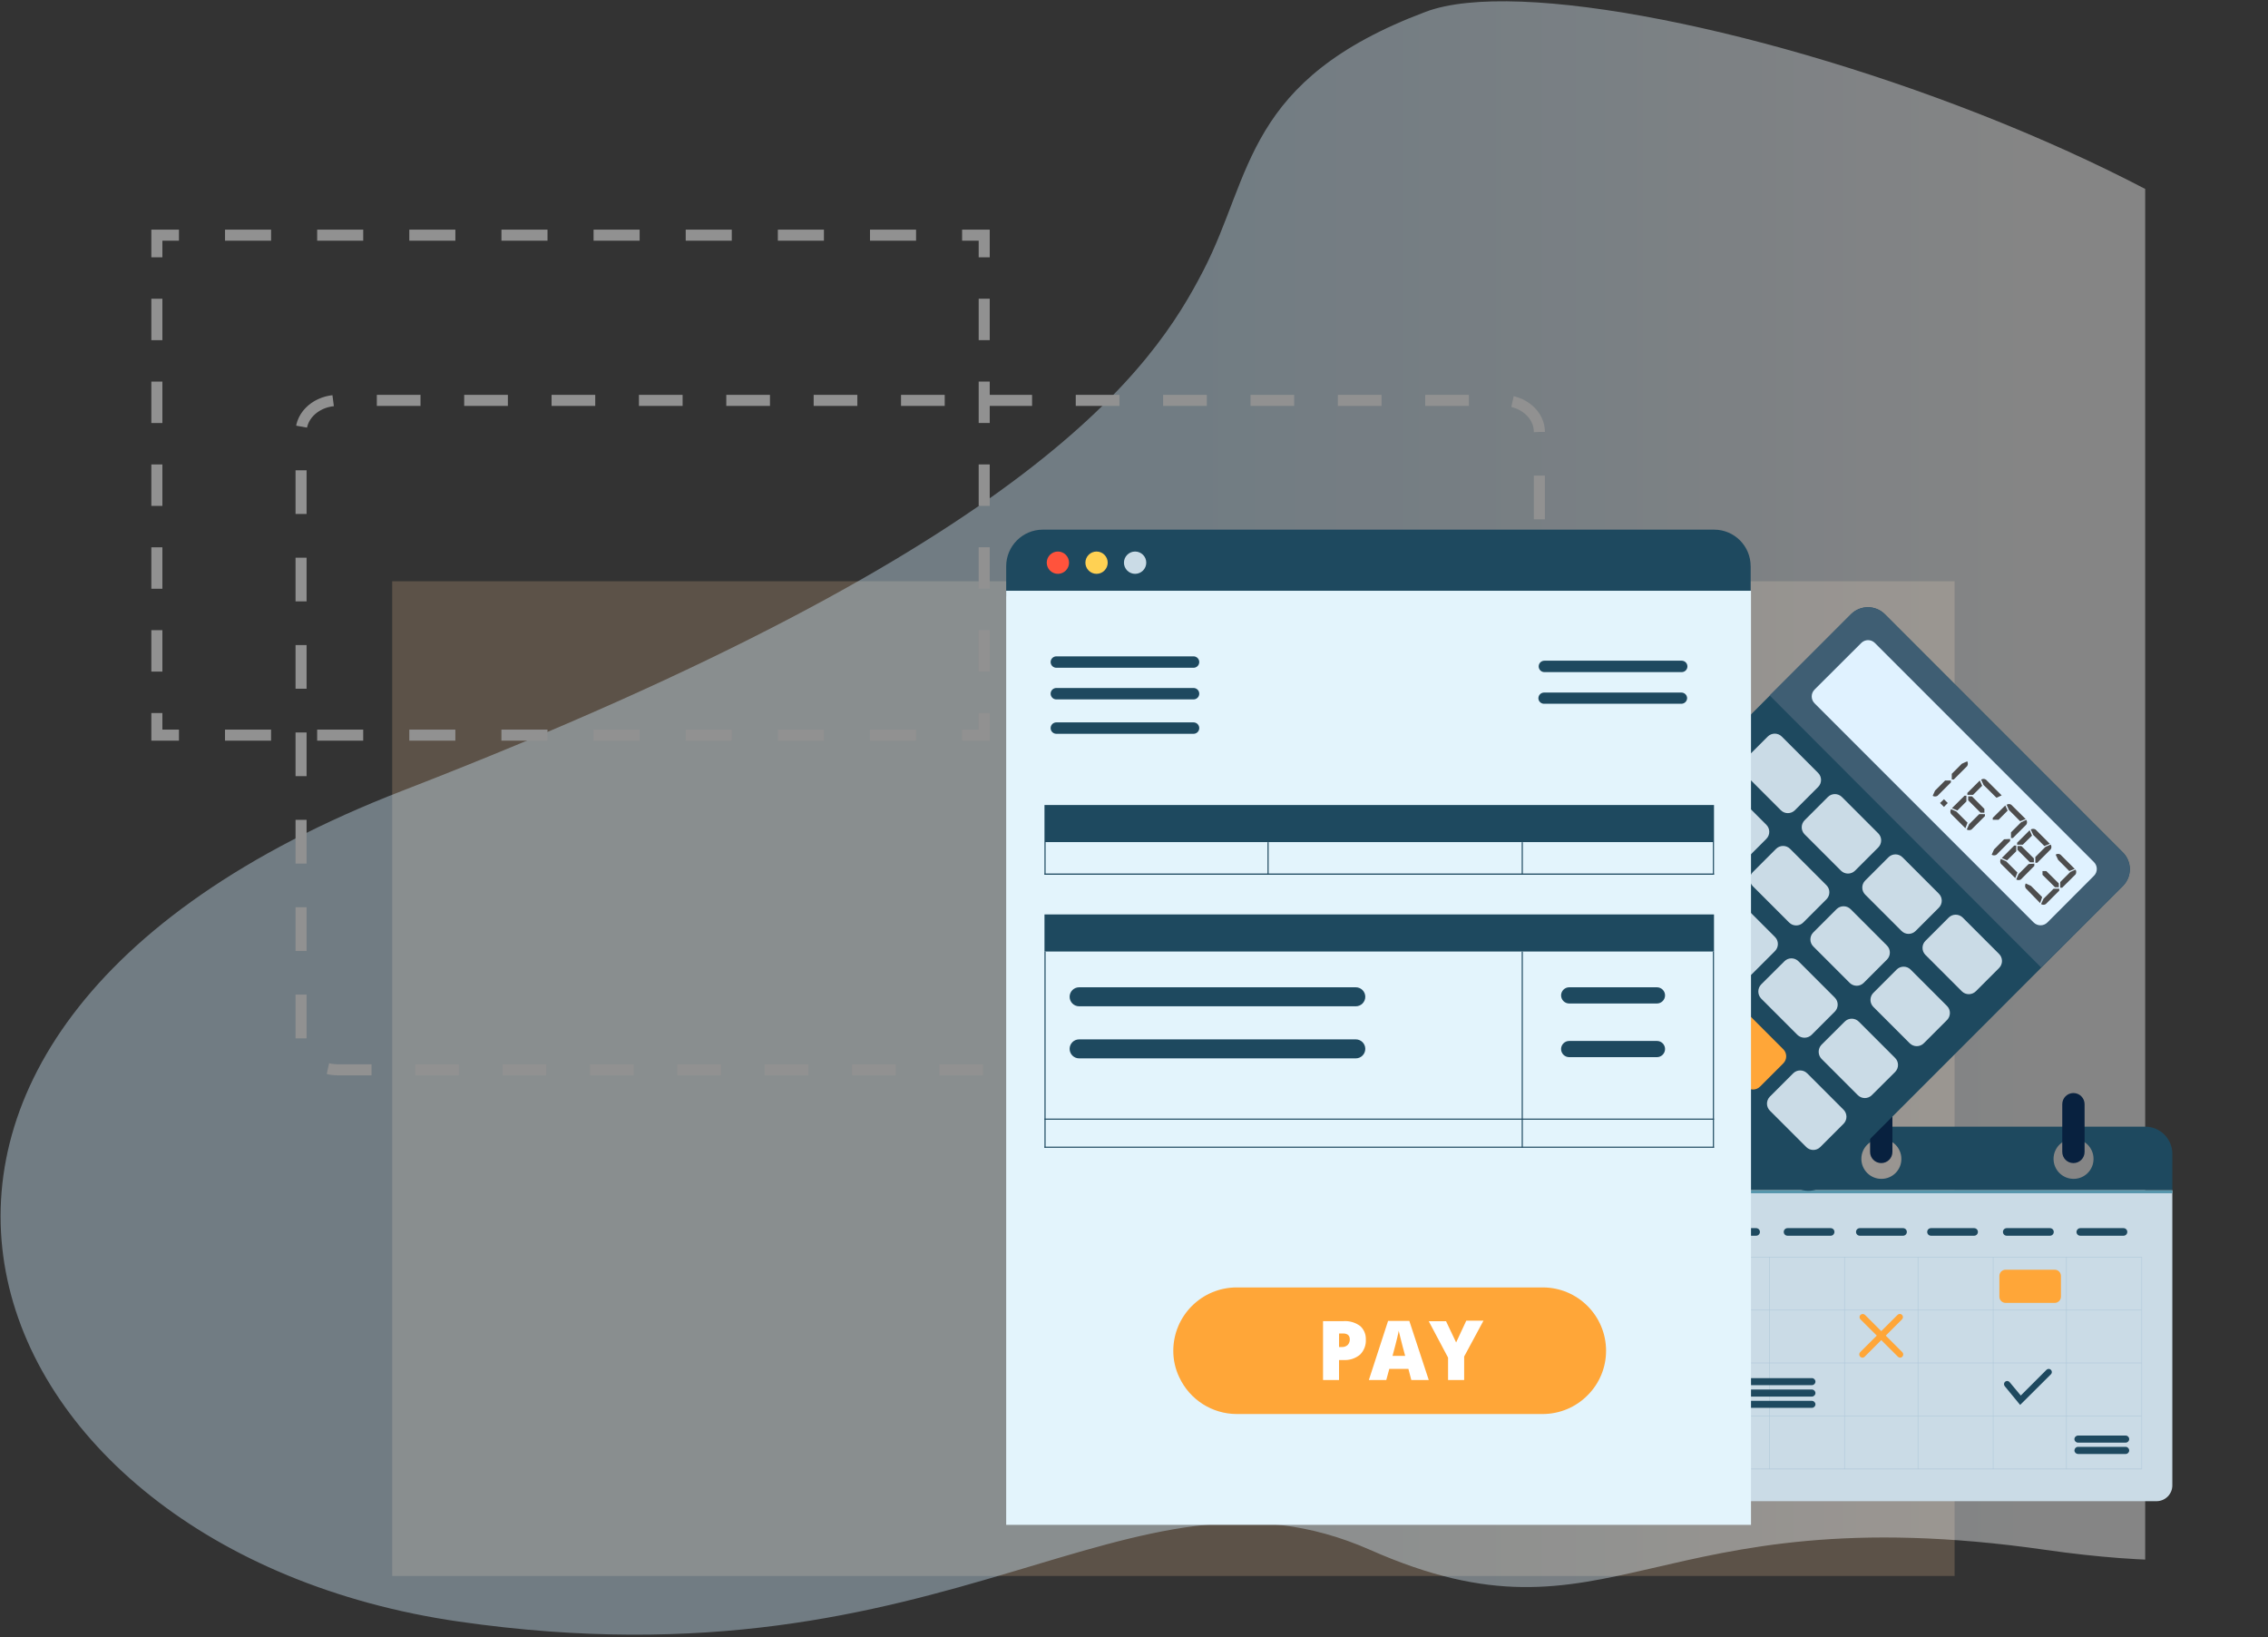
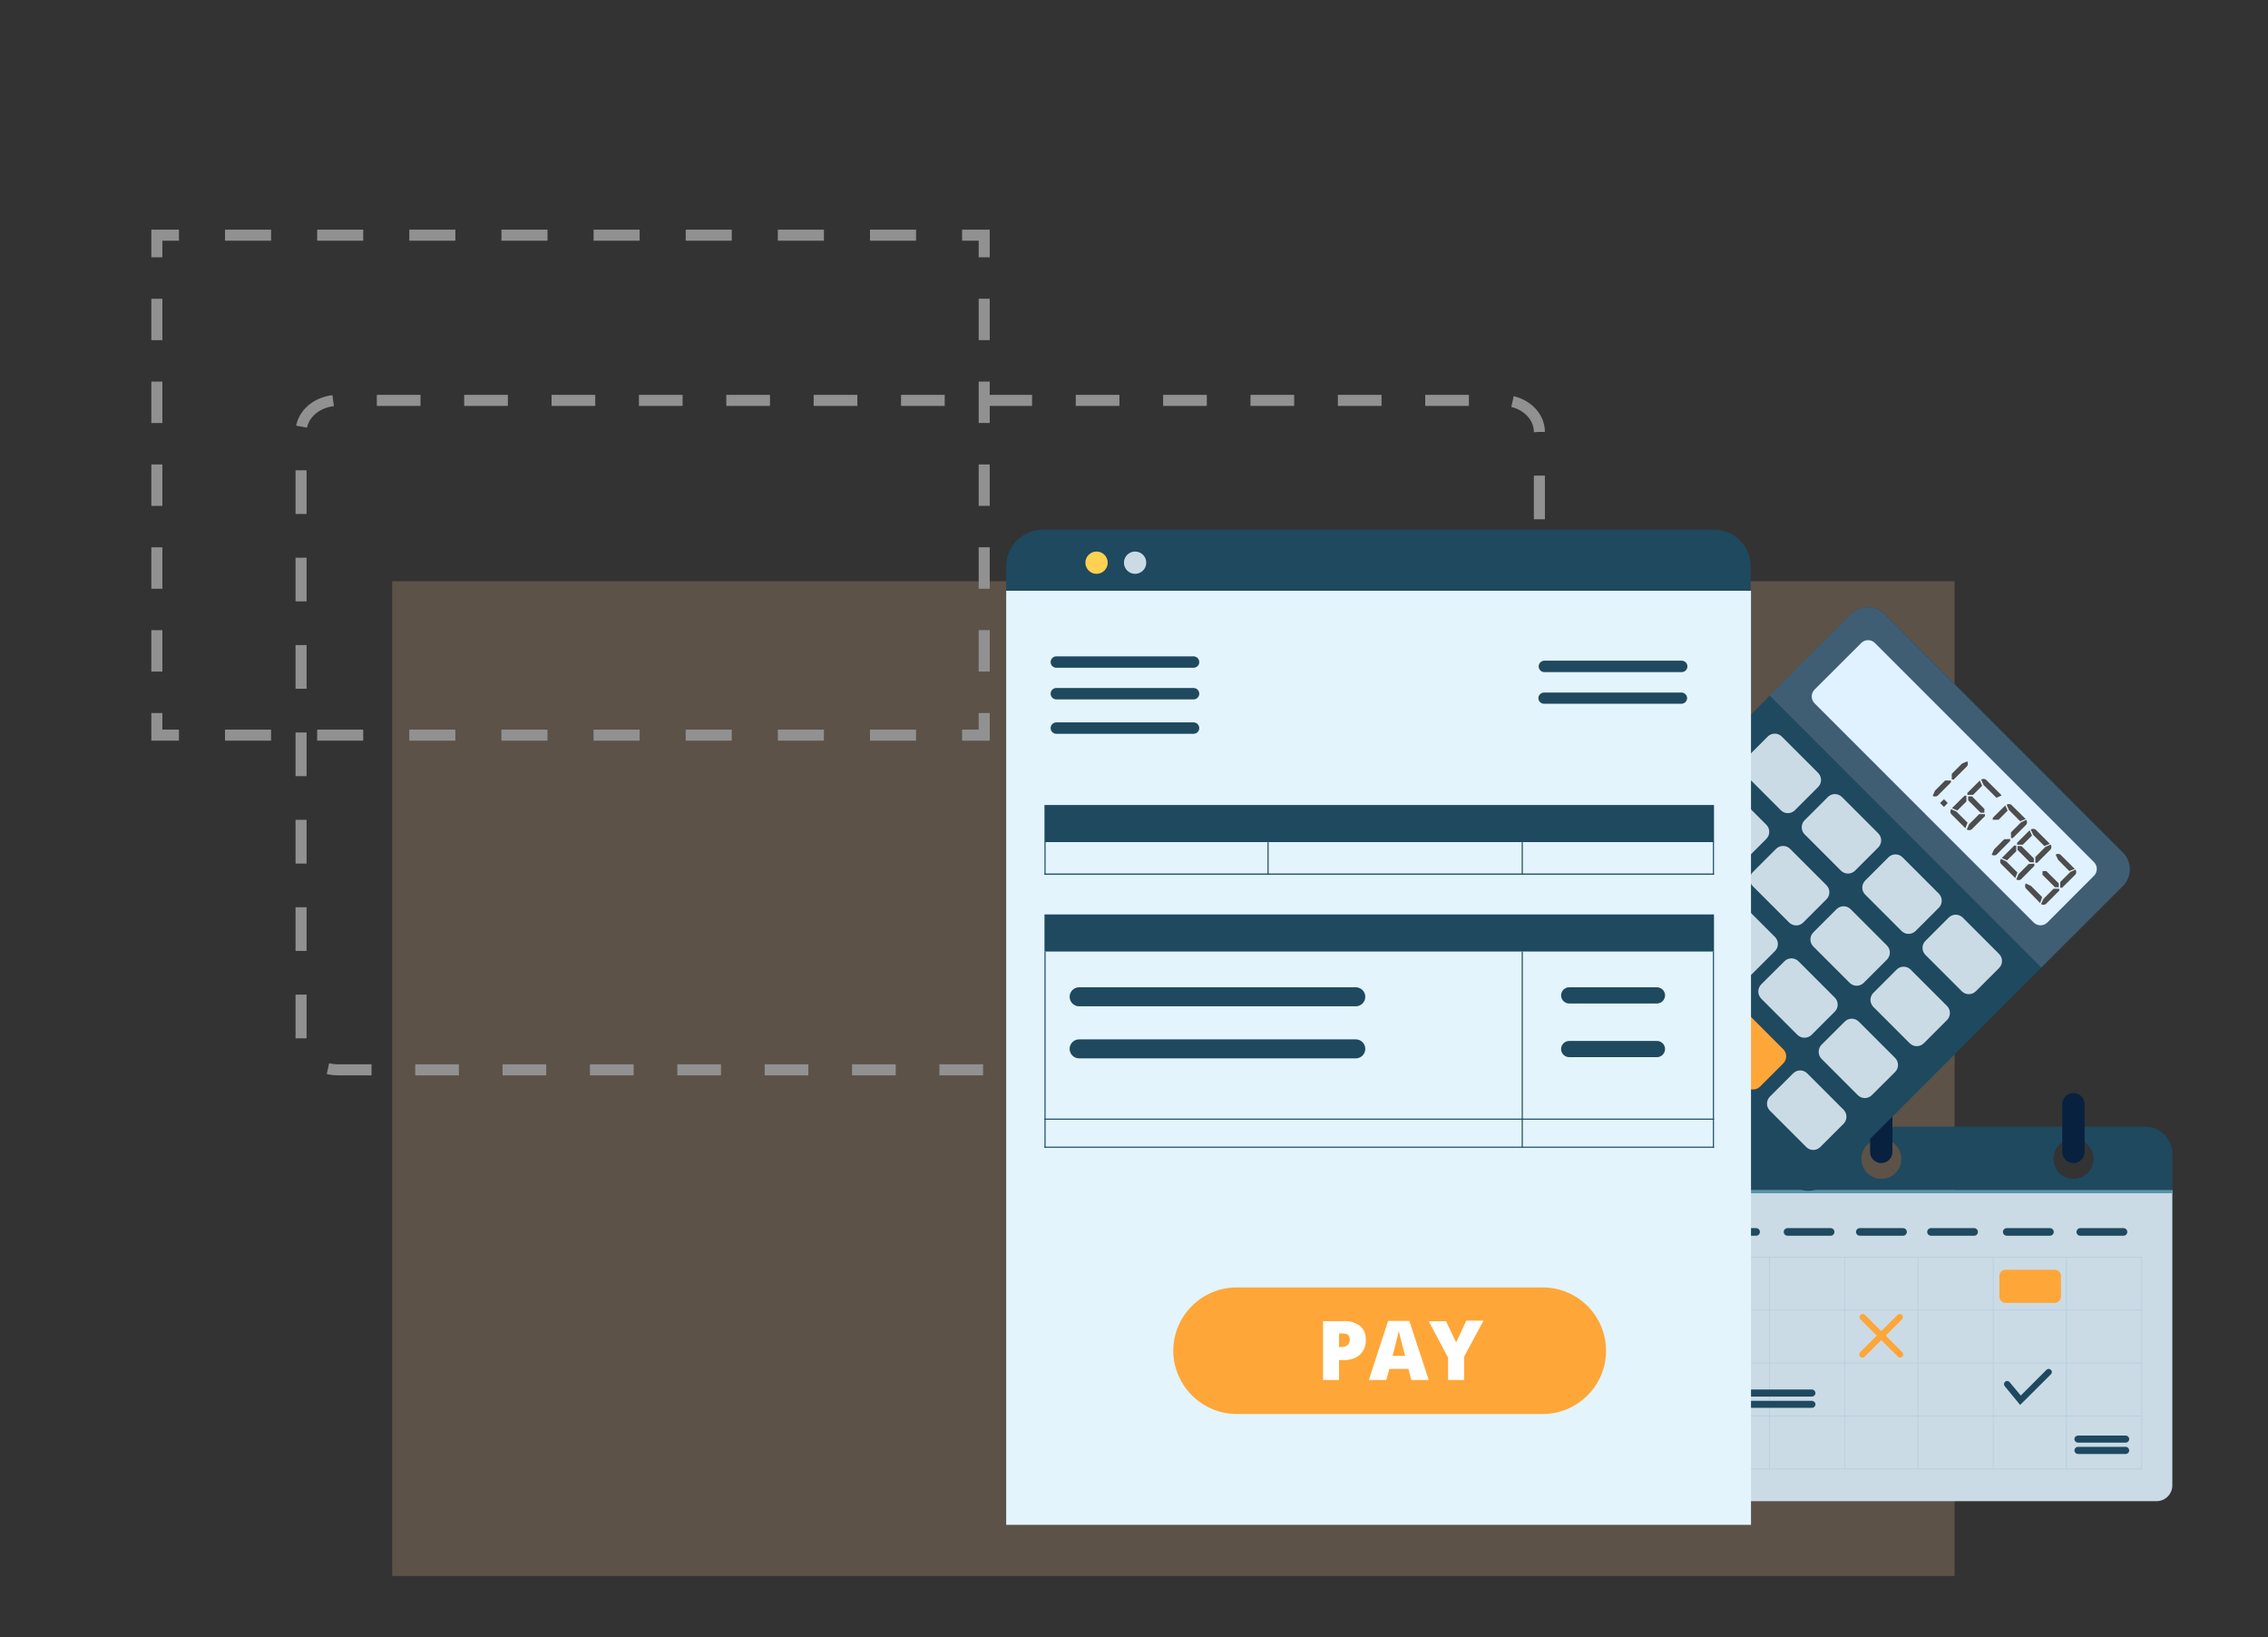
<svg xmlns="http://www.w3.org/2000/svg" xmlns:xlink="http://www.w3.org/1999/xlink" version="1.1" id="Layer_1" x="0px" y="0px" viewBox="0 0 615.92 444.44" style="enable-background:new 0 0 615.92 444.44;" xml:space="preserve">
  <rect x="0" y="0" width="615.92" height="444.44" fill="#333333" stroke="none" />
  <style type="text/css">
	.st0{opacity:0.2;fill:#FFD19F;enable-background:new    ;}
	.st1{opacity:0.8;}
	.st2{opacity:0.5;clip-path:url(#SVGID_2_);fill:url(#SVGID_3_);enable-background:new    ;}
	.st3{fill:none;stroke:#919191;stroke-width:3;stroke-miterlimit:10;stroke-dasharray:11.863,11.863;}
	.st4{fill:none;stroke:#919191;stroke-width:3;stroke-miterlimit:10;}
	.st5{fill:none;stroke:#919191;stroke-width:3;stroke-miterlimit:10;stroke-dasharray:12.511,12.511;}
	.st6{fill:none;stroke:#919191;stroke-width:3;stroke-miterlimit:10;stroke-dasharray:11.248,11.248;}
	.st7{fill:#1E495F;}
	.st8{fill:#FF533C;}
	.st9{fill:#FFD153;}
	.st10{fill:#CADBE6;}
	.st11{fill:#B1C9DA;}
	.st12{fill:#FFA638;}
	.st13{fill:#5796AC;}
	.st14{fill:#08213F;}
	.st15{fill:#3F5E73;}
	.st16{fill:#E0F2FF;}
	.st17{fill:#4D4D4D;}
	.st18{fill:#E3F4FC;}
	.st19{fill:#FFFFFF;}
</style>
  <g>
    <g>
      <rect x="106.51" y="157.81" class="st0" width="424.3" height="270.07" />
      <g class="st1">
        <g>
          <g>
            <defs>
-               <rect id="SVGID_1_" x="-61.21" y="-6.7" width="643.78" height="546.34" />
-             </defs>
+               </defs>
            <clipPath id="SVGID_2_">
              <use xlink:href="#SVGID_1_" style="overflow:visible;" />
            </clipPath>
            <linearGradient id="SVGID_3_" gradientUnits="userSpaceOnUse" x1="-285.763" y1="5565.674" x2="402.908" y2="5565.674" gradientTransform="matrix(-1 0 0 -1 403.066 5787.758)">
              <stop offset="0.194" style="stop-color:#FFFFFF" />
              <stop offset="0.392" style="stop-color:#DFF0FB" />
              <stop offset="0.538" style="stop-color:#CDE8F9" />
            </linearGradient>
            <path class="st2" d="M555.57,420.8c-107.73-15.48-117.7,29.07-183.47,0s-112.6,38.91-247.5,19.46       C-10.3,420.8-63.45,281.6,109.19,214.72C281.83,147.85,313.34,99.46,326.8,73.44c13.46-26.01,11.18-51.76,60.38-70.24       S665.1,59.37,658.16,131.87S780.31,453.1,555.57,420.8z" />
          </g>
        </g>
      </g>
    </g>
    <g>
      <path class="st3" d="M418.05,117.26c0-4.72-4.48-8.55-10-8.55H91.77c-5.53,0-10.01,3.83-10.01,8.55v164.65    c0,4.72,4.48,8.55,10.01,8.55h316.28c5.52,0,10-3.83,10-8.55V117.26z" />
    </g>
    <g>
      <g>
        <polyline class="st4" points="267.28,193.59 267.28,199.59 261.28,199.59    " />
        <line class="st5" x1="248.77" y1="199.59" x2="54.85" y2="199.59" />
        <polyline class="st4" points="48.6,199.59 42.6,199.59 42.6,193.59    " />
        <line class="st6" x1="42.6" y1="182.34" x2="42.6" y2="75.48" />
        <polyline class="st4" points="42.6,69.86 42.6,63.85 48.6,63.85    " />
        <line class="st5" x1="61.11" y1="63.85" x2="255.02" y2="63.85" />
        <polyline class="st4" points="261.28,63.85 267.28,63.85 267.28,69.86    " />
        <line class="st6" x1="267.28" y1="81.1" x2="267.28" y2="187.96" />
      </g>
    </g>
  </g>
  <g>
    <path class="st7" d="M475.42,153.75c0.02-5.48-4.41-9.94-9.89-9.95c-0.01,0-0.02,0-0.03,0H283.2c-5.5,0-9.95,4.46-9.95,9.95v0v8.19   h202.18V153.75z" />
-     <path class="st8" d="M287.29,149.74c1.68,0,3.03,1.36,3.03,3.03s-1.36,3.03-3.03,3.03s-3.03-1.36-3.03-3.03   S285.62,149.74,287.29,149.74z" />
    <path class="st9" d="M297.79,149.74c1.68,0,3.03,1.36,3.03,3.03s-1.36,3.03-3.03,3.03s-3.03-1.36-3.03-3.03   S296.12,149.74,297.79,149.74z" />
    <path class="st10" d="M308.26,149.74c1.68,0,3.03,1.36,3.03,3.03s-1.36,3.03-3.03,3.03s-3.03-1.36-3.03-3.03   S306.59,149.74,308.26,149.74z" />
    <path class="st10" d="M433.79,323.15h156.15l0,0v80.17c-0.02,2.3-1.85,4.18-4.16,4.25H438.04c-2.36,0-4.28-1.92-4.28-4.28l0,0   v-80.14H433.79z" />
    <path class="st7" d="M458.16,335.5h-11.74c-0.57,0-1.03-0.46-1.03-1.03v0l0,0c0-0.57,0.46-1.03,1.03-1.03l0,0h11.74   c0.57,0,1.03,0.46,1.03,1.03v0l0,0C459.19,335.04,458.73,335.5,458.16,335.5L458.16,335.5z" />
    <path class="st7" d="M476.91,335.5h-11.74c-0.57,0-1.03-0.46-1.03-1.03v0l0,0c0.02-0.56,0.47-1.02,1.03-1.03h11.74   c0.57,0,1.03,0.46,1.03,1.03v0l0,0C477.94,335.04,477.48,335.5,476.91,335.5L476.91,335.5z" />
    <path class="st7" d="M497.18,335.5h-11.74c-0.57,0-1.03-0.46-1.03-1.03v0l0,0c0-0.57,0.46-1.03,1.03-1.03l0,0h11.74   c0.56,0.02,1,0.47,1,1.03l0,0C498.18,335.03,497.74,335.49,497.18,335.5z" />
    <path class="st7" d="M516.81,335.5h-11.74c-0.57,0-1.03-0.46-1.03-1.03v0l0,0c0-0.57,0.46-1.03,1.03-1.03l0,0h11.74   c0.57,0,1.03,0.46,1.03,1.03v0l0,0C517.84,335.04,517.38,335.5,516.81,335.5L516.81,335.5z" />
    <path class="st7" d="M536.11,335.5H524.4c-0.57,0-1.03-0.46-1.03-1.03v0l0,0c0-0.57,0.46-1.03,1.03-1.03l0,0h11.71   c0.57,0,1.03,0.46,1.03,1.03v0l0,0C537.14,335.04,536.68,335.5,536.11,335.5L536.11,335.5z" />
    <path class="st7" d="M556.71,335.5h-11.74c-0.57,0-1.03-0.46-1.03-1.03v0l0,0c0-0.57,0.46-1.03,1.03-1.03l0,0h11.74   c0.57,0,1.03,0.46,1.03,1.03v0l0,0C557.74,335.04,557.28,335.5,556.71,335.5L556.71,335.5z" />
    <path class="st7" d="M576.68,335.5h-11.74c-0.57,0-1.03-0.46-1.03-1.03v0l0,0c0.02-0.56,0.47-1.02,1.03-1.03h11.74   c0.57,0,1.03,0.46,1.03,1.03v0l0,0C577.71,335.04,577.25,335.5,576.68,335.5L576.68,335.5z" />
    <rect x="442.77" y="341.24" class="st11" width="138.85" height="0.15" />
    <rect x="442.77" y="355.62" class="st11" width="138.85" height="0.15" />
    <rect x="442.77" y="369.97" class="st11" width="138.85" height="0.15" />
    <rect x="442.77" y="384.35" class="st11" width="138.85" height="0.15" />
    <rect x="442.77" y="398.74" class="st11" width="138.85" height="0.18" />
    <rect x="442.71" y="341.24" class="st11" width="0.15" height="57.65" />
    <rect x="461.74" y="341.24" class="st11" width="0.15" height="57.65" />
    <rect x="500.85" y="341.24" class="st11" width="0.15" height="57.65" />
    <rect x="480.46" y="341.24" class="st11" width="0.15" height="57.65" />
    <rect x="520.79" y="341.24" class="st11" width="0.15" height="57.65" />
    <rect x="541.21" y="341.24" class="st11" width="0.15" height="57.65" />
    <rect x="561.11" y="341.24" class="st11" width="0.15" height="57.65" />
    <rect x="581.56" y="341.24" class="st11" width="0.15" height="57.65" />
    <path class="st12" d="M516.02,368.61c-0.23,0-0.45-0.1-0.61-0.27l-10.16-10.13c-0.34-0.33-0.34-0.87-0.01-1.2   c0,0,0.01-0.01,0.01-0.01c0.35-0.33,0.89-0.33,1.24,0l10.13,10.13c0.34,0.35,0.32,0.91-0.03,1.24   C516.44,368.51,516.24,368.6,516.02,368.61z" />
    <path class="st12" d="M505.77,368.61c-0.49-0.02-0.87-0.42-0.85-0.91c0.01-0.22,0.09-0.42,0.24-0.58l10.16-10.13   c0.34-0.34,0.88-0.34,1.21,0c0.34,0.34,0.34,0.88,0,1.21l0,0l-10.13,10.13C506.24,368.51,506.01,368.61,505.77,368.61z" />
    <path class="st7" d="M548.61,381.44l-4.19-5.1c-0.3-0.37-0.25-0.91,0.12-1.21c0.37-0.3,0.91-0.25,1.21,0.12l0,0l3.03,3.64   l6.98-6.98c0.34-0.34,0.88-0.34,1.21,0c0.34,0.34,0.34,0.88,0,1.21l0,0L548.61,381.44z" />
-     <path class="st7" d="M492.05,376.07h-23.03c-0.52,0-0.94-0.42-0.94-0.94l0,0c-0.02-0.52,0.39-0.95,0.91-0.97c0.01,0,0.02,0,0.03,0   h23.03c0.54,0,0.97,0.43,0.97,0.97l0,0l0,0C493.01,375.65,492.58,376.07,492.05,376.07z" />
    <path class="st7" d="M492.05,379.17h-23.03c-0.52,0-0.94-0.42-0.94-0.94c0-0.01,0-0.02,0-0.03l0,0c0-0.52,0.42-0.94,0.94-0.94   h23.03c0.52,0,0.95,0.42,0.97,0.94l0,0C493.02,378.73,492.59,379.17,492.05,379.17L492.05,379.17z" />
    <path class="st7" d="M492.05,382.23h-23.03c-0.52,0-0.94-0.42-0.94-0.94l0,0c0-0.52,0.42-0.95,0.94-0.97h23.03   c0.53,0.02,0.96,0.44,0.97,0.97l0,0C493.01,381.81,492.58,382.23,492.05,382.23z" />
    <path class="st7" d="M577.28,391.67h-12.96c-0.54,0-0.97-0.43-0.97-0.97l0,0l0,0c0.02-0.52,0.45-0.94,0.97-0.94h12.96   c0.52,0,0.94,0.42,0.94,0.94l0,0c0.02,0.52-0.39,0.95-0.91,0.97C577.31,391.67,577.29,391.67,577.28,391.67z" />
    <path class="st7" d="M577.28,394.76h-12.96c-0.53-0.02-0.96-0.44-0.97-0.97l0,0c0.02-0.53,0.44-0.96,0.97-0.97h12.96   c0.52,0.02,0.94,0.45,0.94,0.97l0,0C578.23,394.32,577.81,394.75,577.28,394.76z" />
    <path class="st12" d="M544.67,344.73h13.32c0.94,0,1.7,0.76,1.7,1.7v5.61c0,0.94-0.76,1.7-1.7,1.7h-13.32c-0.94,0-1.7-0.76-1.7-1.7   v-5.61C542.97,345.49,543.73,344.73,544.67,344.73z" />
    <path class="st7" d="M582.56,305.89h-141.4c-4.07,0-7.37,3.3-7.37,7.37v9.83h156.15v-9.92   C589.89,309.13,586.6,305.89,582.56,305.89z M458.76,320.06c-3,0.02-5.44-2.4-5.46-5.4c-0.02-3,2.4-5.44,5.4-5.46   c3-0.02,5.44,2.4,5.46,5.4c0,0.02,0,0.04,0,0.06C464.17,317.64,461.75,320.06,458.76,320.06L458.76,320.06z M510.95,320.06   c-3,0.02-5.44-2.4-5.46-5.4c-0.02-3,2.4-5.44,5.4-5.46c3-0.02,5.44,2.4,5.46,5.4c0,0.02,0,0.04,0,0.06   C516.36,317.64,513.94,320.06,510.95,320.06L510.95,320.06z M563.11,320.06c-3,0-5.43-2.43-5.43-5.43c0-3,2.43-5.43,5.43-5.43   c3,0,5.43,2.43,5.43,5.43c0,0.01,0,0.02,0,0.03c0,2.98-2.42,5.4-5.4,5.4C563.13,320.06,563.12,320.06,563.11,320.06z" />
    <rect x="433.79" y="323.15" class="st13" width="156.15" height="0.82" />
-     <path class="st7" d="M458.73,315.78L458.73,315.78c-1.68,0-3.03-1.36-3.03-3.03v-12.96c0-1.68,1.36-3.03,3.03-3.03l0,0   c1.68,0,3.03,1.36,3.03,3.03v12.96C461.77,314.42,460.41,315.78,458.73,315.78z" />
    <path class="st14" d="M510.89,315.78L510.89,315.78c-1.68,0-3.03-1.36-3.03-3.03v-12.96c0-1.68,1.36-3.03,3.03-3.03l0,0   c1.68,0,3.03,1.36,3.03,3.03v12.96C513.93,314.42,512.57,315.78,510.89,315.78z" />
    <path class="st14" d="M563.08,315.78L563.08,315.78c-1.68,0-3.03-1.36-3.03-3.03v-12.96c0-1.68,1.36-3.03,3.03-3.03l0,0   c1.68,0,3.03,1.36,3.03,3.03v12.96C566.12,314.42,564.76,315.78,563.08,315.78z" />
    <path class="st7" d="M576.5,240.56l-80.86,80.89c-2.53,2.48-6.58,2.48-9.1,0l-64.66-64.69c-2.51-2.51-2.52-6.58-0.01-9.1   c0,0,0,0,0.01-0.01l80.86-80.93c2.53-2.48,6.58-2.48,9.1,0l64.63,64.66c2.54,2.49,2.58,6.56,0.1,9.1   C576.54,240.51,576.52,240.54,576.5,240.56z" />
    <path class="st15" d="M576.5,240.56l-22.18,22.12l-73.73-73.86l22.09-22.09c2.53-2.48,6.58-2.48,9.1,0l64.63,64.66   c2.56,2.47,2.63,6.54,0.16,9.1C576.54,240.51,576.52,240.54,576.5,240.56z" />
    <path class="st16" d="M552.28,250.45l-59.5-59.5c-1.03-1.03-1.03-2.7,0-3.73l12.68-12.65c1.02-1.02,2.67-1.03,3.69-0.01   c0,0,0.01,0.01,0.01,0.01l59.5,59.5c1.02,1.02,1.03,2.67,0.01,3.69c0,0-0.01,0.01-0.01,0.01l-12.65,12.68   C554.98,251.48,553.31,251.48,552.28,250.45z" />
    <path class="st10" d="M483.88,199.98l9.87,9.87c1.05,1.05,1.06,2.76,0,3.82l-6.31,6.31c-1.05,1.05-2.76,1.06-3.82,0l-9.87-9.87   c-1.05-1.05-1.06-2.76,0-3.82l6.31-6.31C481.12,198.92,482.83,198.92,483.88,199.98z" />
    <path class="st10" d="M500.21,216.39l9.87,9.87c1.05,1.05,1.05,2.76,0,3.82l-6.31,6.31c-1.05,1.05-2.76,1.05-3.82,0l-9.87-9.87   c-1.05-1.05-1.05-2.76,0-3.82l6.31-6.31C497.44,215.33,499.15,215.33,500.21,216.39z" />
    <path class="st10" d="M516.66,232.76l9.87,9.87c1.05,1.05,1.06,2.76,0,3.82l-6.31,6.31c-1.05,1.05-2.76,1.06-3.82,0l-9.87-9.87   c-1.05-1.05-1.06-2.76,0-3.82l6.31-6.31C513.9,231.7,515.61,231.7,516.66,232.76z" />
    <path class="st10" d="M533.02,249.13l9.87,9.87c1.05,1.05,1.06,2.76,0,3.82l-6.31,6.31c-1.05,1.05-2.76,1.06-3.82,0l-9.87-9.87   c-1.05-1.05-1.06-2.76,0-3.82l6.31-6.31C530.25,248.08,531.96,248.08,533.02,249.13z" />
    <path class="st10" d="M469.82,214.06l9.87,9.87c1.05,1.05,1.06,2.76,0,3.82l-6.31,6.31c-1.05,1.06-2.76,1.06-3.82,0l-9.87-9.87   c-1.05-1.05-1.06-2.76,0-3.82l6.31-6.31C467.05,213.01,468.76,213,469.82,214.06z" />
    <path class="st10" d="M486.14,230.47l9.87,9.87c1.05,1.05,1.06,2.76,0,3.82l-6.31,6.31c-1.05,1.05-2.76,1.06-3.82,0l-9.87-9.87   c-1.05-1.05-1.06-2.76,0-3.82l6.31-6.31C483.38,229.41,485.09,229.41,486.14,230.47z" />
    <path class="st10" d="M502.57,246.84l9.87,9.87c1.05,1.05,1.06,2.76,0,3.82l-6.31,6.31c-1.05,1.06-2.76,1.06-3.82,0l-9.87-9.87   c-1.05-1.05-1.06-2.76,0-3.82l6.31-6.31C499.81,245.79,501.52,245.79,502.57,246.84z" />
    <path class="st10" d="M518.88,263.25l9.87,9.87c1.05,1.05,1.05,2.76,0,3.82l-6.31,6.31c-1.05,1.05-2.76,1.05-3.82,0l-9.87-9.87   c-1.05-1.05-1.05-2.76,0-3.82l6.31-6.31C516.11,262.19,517.82,262.19,518.88,263.25z" />
    <path class="st10" d="M455.61,228.2l9.87,9.87c1.05,1.05,1.05,2.76,0,3.82l-6.31,6.31c-1.05,1.05-2.76,1.05-3.82,0l-9.87-9.87   c-1.05-1.05-1.05-2.76,0-3.82l6.31-6.31C452.84,227.15,454.55,227.15,455.61,228.2z" />
    <path class="st10" d="M472.16,244.52l9.87,9.87c1.05,1.05,1.06,2.76,0,3.82l-6.31,6.31c-1.05,1.06-2.76,1.06-3.82,0l-9.87-9.87   c-1.05-1.05-1.06-2.76,0-3.82l6.31-6.31C469.39,243.47,471.1,243.47,472.16,244.52z" />
    <path class="st10" d="M488.14,280.98l-9.86-9.86c-1.03-1.08-1.03-2.78,0-3.85l6.31-6.28c1.05-1.06,2.76-1.06,3.82,0c0,0,0,0,0,0   l9.86,9.86c1.06,1.05,1.06,2.76,0,3.82c0,0,0,0,0,0l-6.31,6.31C490.89,282,489.2,282,488.14,280.98z" />
    <path class="st10" d="M504.52,297.33l-9.86-9.86c-1.02-1.07-1.02-2.75,0-3.82l6.31-6.28c1.05-1.06,2.76-1.06,3.82,0c0,0,0,0,0,0   l9.86,9.86c1.06,1.05,1.06,2.76,0,3.82c0,0,0,0,0,0l-6.31,6.28C507.29,298.39,505.58,298.39,504.52,297.33   C504.52,297.33,504.52,297.33,504.52,297.33z" />
    <path class="st10" d="M441.51,242.28l9.87,9.87c1.05,1.05,1.05,2.76,0,3.82l-6.31,6.31c-1.05,1.05-2.76,1.05-3.82,0l-9.87-9.87   c-1.05-1.05-1.05-2.76,0-3.82l6.31-6.31C438.74,241.23,440.45,241.23,441.51,242.28z" />
    <path class="st10" d="M457.96,258.66l9.87,9.87c1.05,1.05,1.06,2.76,0,3.82l-6.31,6.31c-1.05,1.05-2.76,1.06-3.82,0l-9.87-9.87   c-1.05-1.05-1.06-2.76,0-3.82l6.31-6.31C455.2,257.61,456.91,257.61,457.96,258.66z" />
    <path class="st12" d="M474.42,275.01l9.87,9.87c1.05,1.05,1.06,2.76,0,3.82l-6.31,6.31c-1.05,1.06-2.76,1.06-3.82,0l-9.87-9.87   c-1.05-1.05-1.06-2.76,0-3.82l6.31-6.31C471.66,273.96,473.37,273.96,474.42,275.01z" />
    <path class="st10" d="M490.78,291.42l9.87,9.87c1.05,1.05,1.06,2.76,0,3.82l-6.31,6.31c-1.05,1.06-2.76,1.06-3.82,0l-9.87-9.87   c-1.05-1.05-1.06-2.76,0-3.82l6.31-6.31C488.02,290.36,489.73,290.36,490.78,291.42z" />
    <path class="st17" d="M530.04,210.09l2.73-2.73l1.46-0.67c0.24,0.4,0.24,0.9,0,1.3l-3.64,3.64h-0.55V210.09z M529.8,211.91v0.52   l-3.64,3.64c-0.4,0.24-0.9,0.24-1.3,0l0.64-1.43l2.73-2.73L529.8,211.91z" />
    <path class="st17" d="M527.92,219.08l-1.06-1.06l1.06-1.03l1.03,1.03L527.92,219.08z" />
    <path class="st17" d="M538.29,213.34l-2.46,2.46h-1.55v-0.52l3.37-3.37L538.29,213.34z M530.1,219.41l3.4-3.37h0.52v1.55   l-2.46,2.46L530.1,219.41z M533.74,224.87l-3.88-3.88c-0.27-0.39-0.27-0.91,0-1.3l1.43,0.64l3.03,3.03L533.74,224.87z    M542.18,216.59l-3.52-3.49l-0.64-1.43c0.39-0.27,0.91-0.27,1.3,0l4.28,4.28L542.18,216.59z M538.9,219.62v1.03h-1.03l-3.37-3.37   v-1.06h1.03L538.9,219.62z M539.05,221.05v0.52l-3.64,3.64c-0.4,0.24-0.9,0.24-1.3,0l0.64-1.43l2.73-2.73L539.05,221.05z" />
    <path class="st17" d="M545.21,220.08l-2.46,2.49h-1.58v-0.52l3.4-3.37L545.21,220.08z M548.61,222.96l-3.03-3.03l-0.64-1.43   c0.38-0.27,0.89-0.27,1.27,0l3.91,3.88L548.61,222.96z M546.12,225.99l2.73-2.73l1.43-0.67c0.27,0.39,0.27,0.91,0,1.3l-3.64,3.64   h-0.52V225.99z M545.88,227.78v0.55l-3.7,3.73c-0.4,0.24-0.9,0.24-1.3,0l0.64-1.43l2.73-2.76L545.88,227.78z" />
    <path class="st17" d="M551.83,226.87l-2.49,2.46h-1.55v-0.52l3.4-3.4L551.83,226.87z M543.63,232.94l3.37-3.37h0.55v1.55   l-2.49,2.46L543.63,232.94z M547.28,238.4l-3.91-3.91c-0.24-0.4-0.24-0.9,0-1.3l1.46,0.67l3.03,3.03L547.28,238.4z M555.19,229.7   l-3.03-3.03l-0.67-1.46c0.4-0.24,0.9-0.24,1.3,0l3.88,3.88L555.19,229.7z M552.34,233.06v1.06h-1.06l-3.4-3.4v-1.03h1.06   L552.34,233.06z M552.74,232.67l2.73-2.73l1.43-0.64c0.27,0.39,0.27,0.91,0,1.3l-3.64,3.64h-0.52V232.67z M552.46,234.49v0.61   l-3.64,3.67c-0.39,0.24-0.88,0.24-1.27,0l0.64-1.46l2.73-2.73L552.46,234.49z" />
    <path class="st17" d="M554.04,245.2l-3.91-4.04c-0.24-0.4-0.24-0.9,0-1.3l1.43,0.67l3.03,3.03L554.04,245.2z M561.96,236.49   l-3.03-3.03l-0.67-1.43c0.39-0.27,0.91-0.27,1.3,0l3.88,3.88L561.96,236.49z M559.11,239.86v1.03h-1.03l-3.4-3.37v-1.03h1.03   L559.11,239.86z M559.5,239.47l2.73-2.73l1.43-0.64c0.24,0.4,0.24,0.9,0,1.3l-3.64,3.61h-0.52V239.47z M559.23,241.29v0.52   l-3.64,3.64c-0.39,0.27-0.91,0.27-1.3,0l0.67-1.43l2.73-2.73L559.23,241.29z" />
    <rect x="273.25" y="160.39" class="st18" width="202.27" height="253.61" />
    <rect x="283.65" y="218.56" class="st7" width="181.82" height="10.07" />
    <rect x="283.65" y="248.27" class="st18" width="181.82" height="63.05" />
    <rect x="283.65" y="237.16" class="st7" width="181.82" height="0.33" />
    <rect x="283.65" y="228.63" class="st7" width="0.3" height="8.83" />
    <rect x="344.22" y="228.66" class="st7" width="0.3" height="8.83" />
    <rect x="413.25" y="228.66" class="st7" width="0.3" height="8.83" />
    <rect x="465.17" y="228.63" class="st7" width="0.3" height="8.83" />
    <rect x="283.65" y="248.27" class="st7" width="181.82" height="10.07" />
    <rect x="283.65" y="311.32" class="st7" width="181.82" height="0.3" />
    <rect x="283.65" y="303.7" class="st7" width="181.82" height="0.3" />
    <rect x="283.65" y="258.34" class="st7" width="0.3" height="53.28" />
    <rect x="413.25" y="258.34" class="st7" width="0.3" height="53.28" />
    <rect x="465.17" y="258.34" class="st7" width="0.3" height="53.28" />
    <path class="st12" d="M436.16,366.7c0.01,4.56-1.8,8.93-5.04,12.14c-3.21,3.24-7.58,5.06-12.14,5.07h-83.14   c-6.68-0.02-12.74-3.9-15.57-9.95c-1.09-2.26-1.65-4.74-1.64-7.25c0.03-9.48,7.72-17.16,17.2-17.17h83.14   C428.46,349.55,436.13,357.22,436.16,366.7z" />
    <path class="st19" d="M370.92,363.66c0.09,1.54-0.48,3.04-1.58,4.13c-1.26,1.04-2.86,1.56-4.49,1.46h-1.21v5.43h-4.34v-15.99h5.55   c1.63-0.11,3.24,0.36,4.55,1.34C370.41,360.95,370.97,362.28,370.92,363.66z M363.64,365.72h0.79c0.57,0.03,1.12-0.17,1.55-0.55   c0.39-0.4,0.6-0.95,0.58-1.52c0-1.06-0.61-1.61-1.82-1.61h-1.09L363.64,365.72z" />
    <path class="st19" d="M383.27,374.68l-0.79-3.03h-5.19l-0.82,3.03h-4.73l5.22-16.05h5.77l5.28,16.05H383.27z M381.6,368.12   l-0.7-2.61c-0.15-0.58-0.36-1.34-0.58-2.28c-0.21-0.94-0.39-1.58-0.49-1.97c0,0.36-0.18,0.97-0.36,1.82   c-0.18,0.85-0.64,2.55-1.3,5.04L381.6,368.12z" />
    <path class="st19" d="M395.44,364.48l2.76-5.92h4.67l-5.25,9.74v6.37h-4.37v-6.07l-5.25-9.89h4.7L395.44,364.48z" />
    <path class="st7" d="M324.13,181.3h-37.26c-0.85,0-1.55-0.69-1.55-1.55c0,0,0,0,0,0l0,0c0-0.85,0.69-1.55,1.55-1.55l0,0h37.26   c0.85,0,1.55,0.69,1.55,1.55c0,0,0,0,0,0l0,0C325.68,180.61,324.99,181.3,324.13,181.3L324.13,181.3z" />
    <path class="st7" d="M324.13,189.89h-37.26c-0.85,0-1.55-0.69-1.55-1.55c0,0,0,0,0,0l0,0c0-0.85,0.69-1.55,1.55-1.55l0,0h37.26   c0.85,0,1.55,0.69,1.55,1.55c0,0,0,0,0,0l0,0C325.68,189.19,324.99,189.89,324.13,189.89L324.13,189.89z" />
    <path class="st7" d="M324.13,199.23h-37.26c-0.85,0-1.55-0.69-1.55-1.55c0,0,0,0,0,0l0,0c0-0.85,0.69-1.55,1.55-1.55l0,0h37.26   c0.85,0,1.55,0.69,1.55,1.55c0,0,0,0,0,0l0,0C325.68,198.54,324.99,199.23,324.13,199.23L324.13,199.23z" />
    <path class="st7" d="M456.7,182.48h-37.26c-0.85,0.02-1.56-0.66-1.58-1.52c0-0.01,0-0.02,0-0.03l0,0c0-0.85,0.69-1.55,1.55-1.55   c0.01,0,0.02,0,0.03,0h37.26c0.85,0,1.55,0.69,1.55,1.55c0,0,0,0,0,0l0,0C458.25,181.79,457.56,182.48,456.7,182.48L456.7,182.48z" />
    <path class="st7" d="M456.7,191.07h-37.26c-0.85,0.07-1.6-0.57-1.66-1.42c0-0.02,0-0.04,0-0.07l0,0c0-0.85,0.69-1.55,1.55-1.55   c0.01,0,0.02,0,0.03,0h37.26c0.85,0,1.55,0.69,1.55,1.55c0,0,0,0,0,0l0,0C458.13,190.38,457.5,191.02,456.7,191.07z" />
    <path class="st7" d="M370.77,270.63c0,1.42-1.15,2.58-2.58,2.58h-75.13c-1.42,0-2.58-1.15-2.58-2.58l0,0   c0-1.42,1.15-2.58,2.58-2.58h75.13C369.61,268.05,370.77,269.2,370.77,270.63z" />
    <path class="st7" d="M370.77,284.77c0,1.42-1.15,2.58-2.58,2.58h-75.13c-1.42,0-2.58-1.15-2.58-2.58l0,0   c0-1.42,1.15-2.58,2.58-2.58h75.13C369.61,282.19,370.77,283.34,370.77,284.77z" />
    <path class="st7" d="M452.18,270.23c0,1.22-0.99,2.22-2.21,2.22h-23.82c-1.22,0-2.21-0.99-2.21-2.22l0,0   c0.02-1.21,1-2.18,2.21-2.18h23.82C451.18,268.05,452.16,269.02,452.18,270.23z" />
    <path class="st7" d="M452.18,284.8c0,1.22-0.99,2.22-2.21,2.22h-23.82c-1.22,0-2.21-0.99-2.21-2.22l0,0c0.02-1.21,1-2.18,2.21-2.18   h23.82C451.18,282.61,452.16,283.59,452.18,284.8z" />
  </g>
</svg>